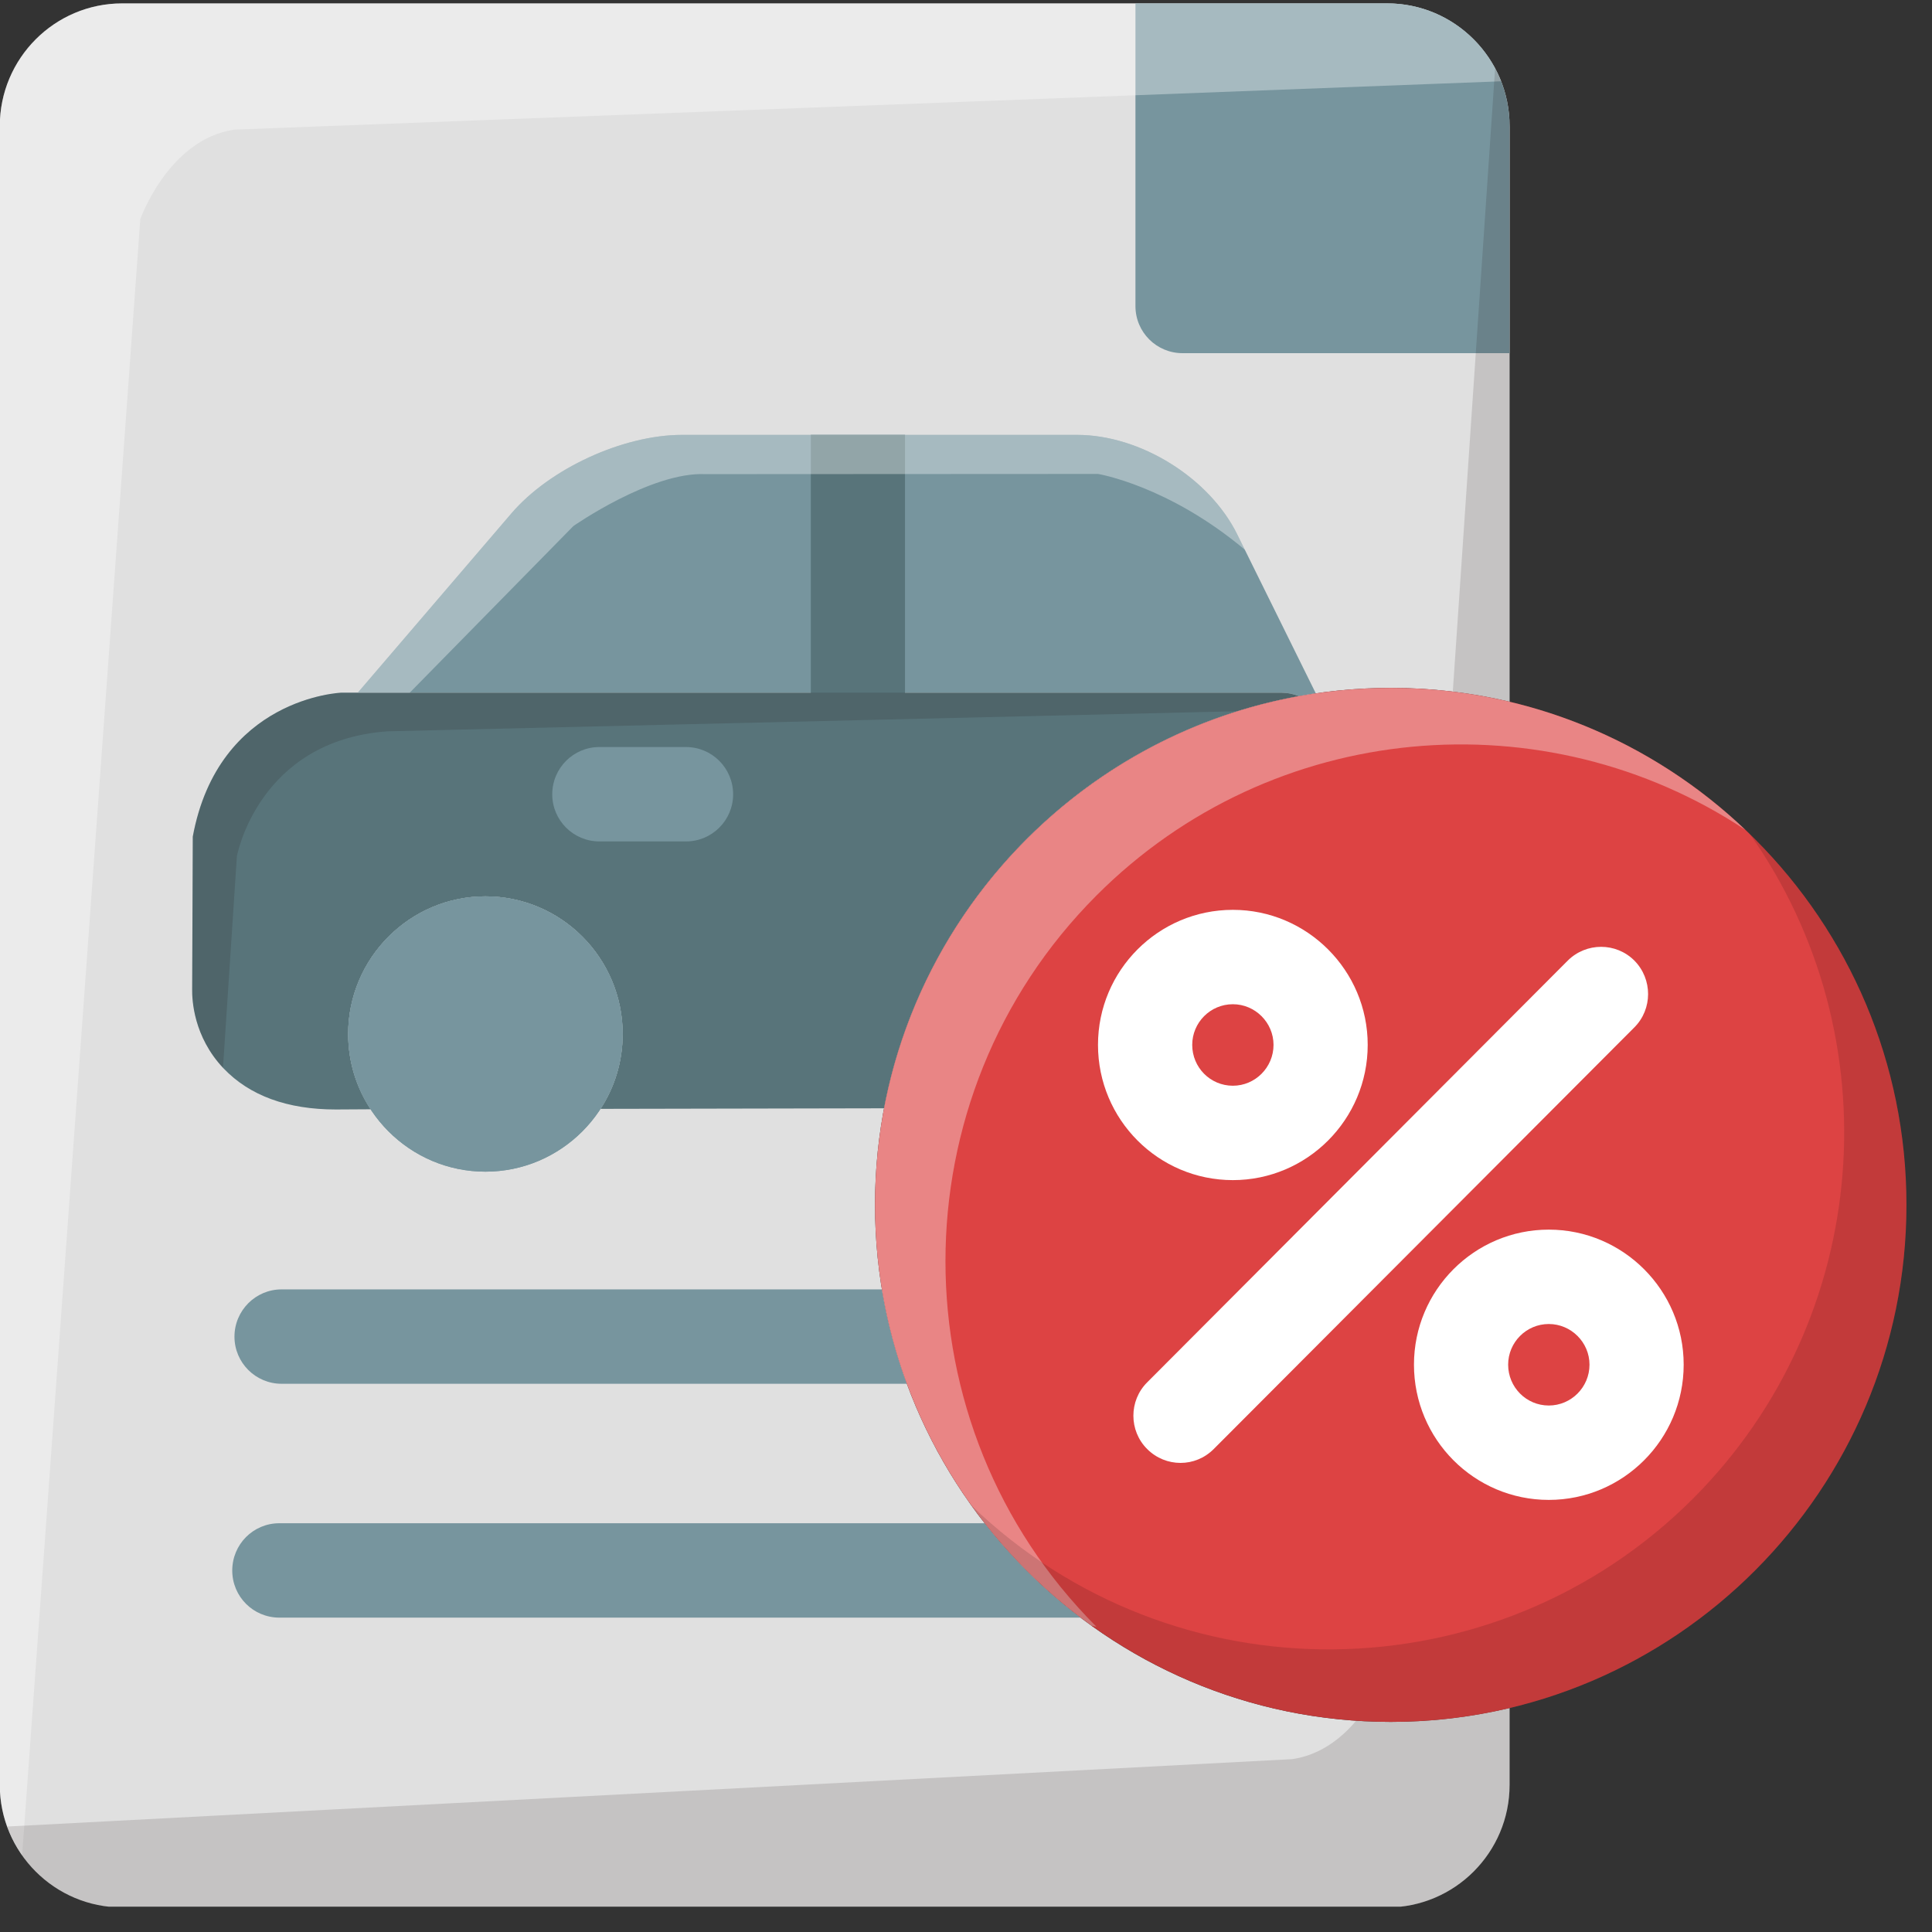
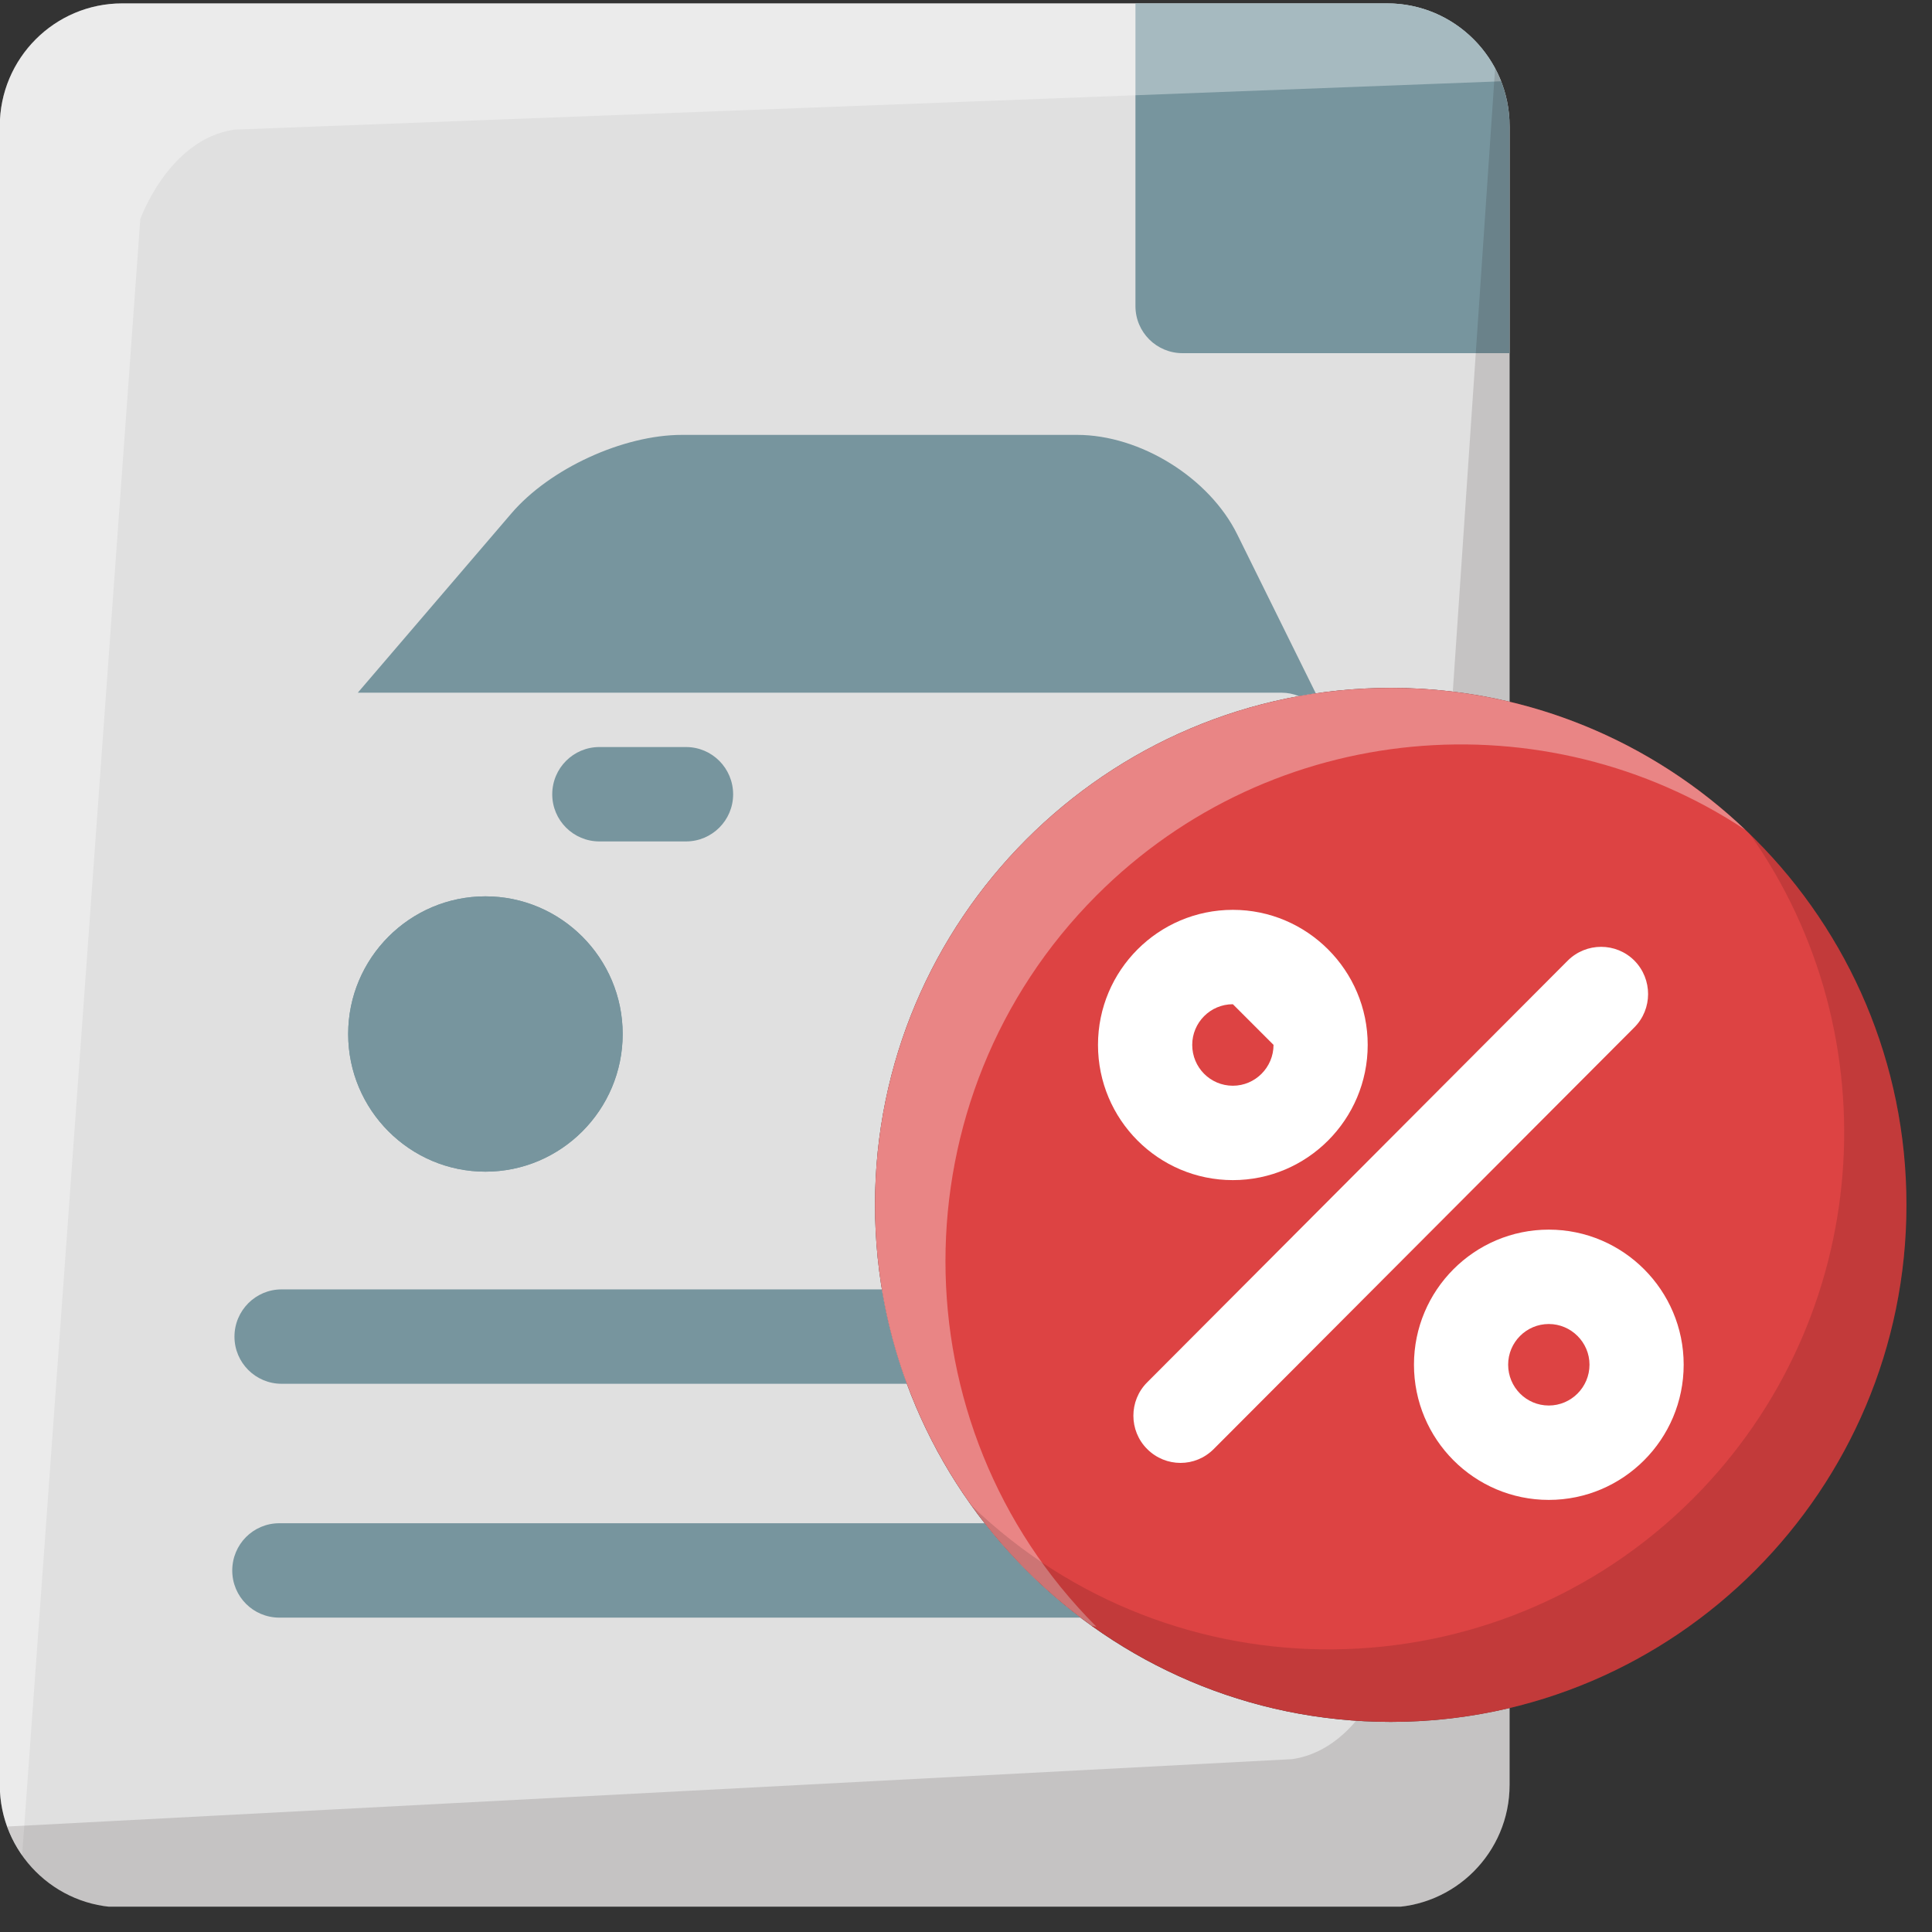
<svg xmlns="http://www.w3.org/2000/svg" width="50" zoomAndPan="magnify" viewBox="0 0 37.5 37.5" height="50" preserveAspectRatio="xMidYMid meet" version="1.0">
  <rect x="0" y="0" width="37.5" height="37.5" fill="#333333" stroke="none" />
  <defs>
    <clipPath id="c57ec54ada">
      <path d="M 0 0.047 L 30 0.047 L 30 37.008 L 0 37.008 Z M 0 0.047 " clip-rule="nonzero" />
    </clipPath>
    <clipPath id="1a14ba3a9d">
      <path d="M 22 0.047 L 30 0.047 L 30 7 L 22 7 Z M 22 0.047 " clip-rule="nonzero" />
    </clipPath>
    <clipPath id="1726b39d4e">
      <path d="M 0 0.047 L 30 0.047 L 30 37 L 0 37 Z M 0 0.047 " clip-rule="nonzero" />
    </clipPath>
    <clipPath id="00e506fcde">
      <path d="M 0 33 L 30 33 L 30 37.008 L 0 37.008 Z M 0 33 " clip-rule="nonzero" />
    </clipPath>
    <clipPath id="2b2c984008">
      <path d="M 16 13 L 37.008 13 L 37.008 34 L 16 34 Z M 16 13 " clip-rule="nonzero" />
    </clipPath>
    <clipPath id="e9cd4612c8">
      <path d="M 18 16 L 37.008 16 L 37.008 34 L 18 34 Z M 18 16 " clip-rule="nonzero" />
    </clipPath>
  </defs>
  <g clip-path="url(#c57ec54ada)">
    <path fill="#e0e0e0" d="M 16.984 23.387 C 16.984 28.922 21.477 33.422 26.996 33.422 C 27.789 33.422 28.562 33.328 29.301 33.152 L 29.301 34.645 C 29.301 35.957 28.234 37.023 26.926 37.023 L 2.371 37.023 C 1.062 37.023 -0.004 35.957 -0.004 34.645 L -0.004 2.449 C -0.004 1.133 1.062 0.066 2.371 0.066 L 26.926 0.066 C 28.234 0.066 29.301 1.133 29.301 2.449 L 29.301 13.621 C 28.562 13.445 27.789 13.352 26.996 13.352 C 21.477 13.352 16.984 17.852 16.984 23.387 Z M 16.984 23.387 " fill-opacity="1" fill-rule="nonzero" />
  </g>
  <path fill="#77959e" d="M 25.539 13.457 C 25.426 13.473 25.32 13.492 25.211 13.512 C 25.105 13.469 24.992 13.445 24.875 13.445 L 6.945 13.445 L 9.926 9.965 C 10.672 9.094 12.094 8.441 13.238 8.441 L 20.906 8.441 C 22.133 8.441 23.473 9.273 24.016 10.375 Z M 25.539 13.457 " fill-opacity="1" fill-rule="nonzero" />
-   <path fill="#58747a" d="M 25.211 13.512 C 21.148 14.246 17.93 17.449 17.16 21.512 L 11.656 21.523 C 11.93 21.105 12.086 20.605 12.086 20.07 C 12.086 18.598 10.895 17.398 9.422 17.398 C 7.953 17.398 6.758 18.598 6.758 20.07 C 6.758 20.609 6.918 21.113 7.195 21.531 L 6.52 21.535 C 5.574 21.535 4.844 21.266 4.34 20.738 C 3.754 20.121 3.727 19.402 3.73 19.203 L 3.742 16.238 C 4.242 13.535 6.625 13.445 6.625 13.445 L 15.738 13.445 L 15.738 8.441 L 17.566 8.441 L 17.566 13.445 L 24.875 13.445 C 24.992 13.445 25.105 13.469 25.211 13.512 Z M 25.211 13.512 " fill-opacity="1" fill-rule="nonzero" />
  <g clip-path="url(#1a14ba3a9d)">
    <path fill="#77959e" d="M 29.301 2.449 L 29.301 6.855 L 22.953 6.855 C 22.449 6.855 22.039 6.449 22.039 5.941 L 22.039 0.066 L 26.926 0.066 C 28.234 0.066 29.301 1.133 29.301 2.449 Z M 29.301 2.449 " fill-opacity="1" fill-rule="nonzero" />
  </g>
  <g clip-path="url(#1726b39d4e)">
    <path fill="#ffffff" d="M 29.137 1.578 L 4.551 2.516 C 3.273 2.699 2.723 4.254 2.723 4.254 L 0.43 36.012 C 0.156 35.621 -0.004 35.152 -0.004 34.641 L -0.004 2.449 C -0.004 1.133 1.062 0.066 2.371 0.066 L 26.926 0.066 C 27.93 0.066 28.789 0.695 29.137 1.578 Z M 29.137 1.578 " fill-opacity="0.35" fill-rule="nonzero" />
  </g>
  <path fill="#160204" d="M 29.301 2.449 L 29.301 13.621 C 28.941 13.535 28.574 13.469 28.199 13.422 L 29.02 1.328 C 29.199 1.664 29.301 2.043 29.301 2.449 Z M 29.301 2.449 " fill-opacity="0.13" fill-rule="nonzero" />
  <g clip-path="url(#00e506fcde)">
    <path fill="#160204" d="M 26.996 33.422 C 27.789 33.422 28.562 33.328 29.301 33.152 L 29.301 34.641 C 29.301 35.957 28.234 37.023 26.926 37.023 L 2.371 37.023 C 1.348 37.023 0.469 36.367 0.141 35.453 L 25.082 34.145 C 25.621 34.066 26.031 33.746 26.324 33.398 C 26.547 33.414 26.77 33.422 26.996 33.422 Z M 26.996 33.422 " fill-opacity="0.13" fill-rule="nonzero" />
  </g>
  <path fill="#77959e" d="M 13.316 16.332 L 11.633 16.332 C 11.129 16.332 10.719 15.922 10.719 15.418 C 10.719 14.91 11.129 14.5 11.633 14.5 L 13.316 14.5 C 13.82 14.5 14.23 14.91 14.23 15.418 C 14.23 15.922 13.82 16.332 13.316 16.332 Z M 13.316 16.332 " fill-opacity="1" fill-rule="nonzero" />
  <path fill="#77959e" d="M 9.422 17.398 C 7.953 17.398 6.758 18.598 6.758 20.07 C 6.758 21.543 7.953 22.742 9.422 22.742 C 10.891 22.742 12.086 21.543 12.086 20.07 C 12.086 18.598 10.891 17.398 9.422 17.398 Z M 9.422 17.398 " fill-opacity="1" fill-rule="nonzero" />
  <path fill="#77959e" d="M 17.602 26.859 L 5.465 26.859 C 4.961 26.859 4.551 26.449 4.551 25.945 C 4.551 25.438 4.961 25.027 5.465 25.027 L 17.117 25.027 C 17.223 25.66 17.387 26.273 17.602 26.859 Z M 17.602 26.859 " fill-opacity="1" fill-rule="nonzero" />
  <path fill="#77959e" d="M 20.977 31.398 L 5.422 31.398 C 4.914 31.398 4.508 30.988 4.508 30.484 C 4.508 29.977 4.914 29.566 5.422 29.566 L 19.113 29.566 C 19.652 30.254 20.277 30.871 20.977 31.398 Z M 20.977 31.398 " fill-opacity="1" fill-rule="nonzero" />
-   <path fill="#160204" d="M 25.211 13.512 C 24.801 13.586 24.402 13.684 24.012 13.805 L 7.52 14.195 C 5.008 14.375 4.598 16.621 4.598 16.621 L 4.328 20.727 C 3.754 20.113 3.727 19.402 3.73 19.203 L 3.742 16.238 C 4.242 13.535 6.625 13.445 6.625 13.445 L 24.875 13.445 C 24.992 13.445 25.105 13.469 25.211 13.512 Z M 25.211 13.512 " fill-opacity="0.13" fill-rule="nonzero" />
  <g clip-path="url(#2b2c984008)">
    <path fill="#dd4343" d="M 26.996 13.352 C 21.477 13.352 16.984 17.852 16.984 23.387 C 16.984 28.918 21.477 33.422 26.996 33.422 C 32.516 33.422 37.004 28.918 37.004 23.387 C 37.004 17.852 32.516 13.352 26.996 13.352 Z M 26.996 13.352 " fill-opacity="1" fill-rule="nonzero" />
  </g>
  <path fill="#ffffff" d="M 22.914 28.395 C 22.68 28.395 22.445 28.305 22.266 28.125 C 21.91 27.77 21.91 27.188 22.266 26.832 L 30.43 18.645 C 30.789 18.289 31.367 18.289 31.723 18.645 C 32.078 19.004 32.078 19.586 31.723 19.941 L 23.559 28.125 C 23.379 28.305 23.148 28.395 22.914 28.395 Z M 22.914 28.395 " fill-opacity="1" fill-rule="nonzero" />
-   <path fill="#ffffff" d="M 23.93 22.906 C 22.484 22.906 21.312 21.73 21.312 20.281 C 21.312 18.836 22.484 17.66 23.93 17.66 C 25.371 17.66 26.547 18.836 26.547 20.281 C 26.547 21.73 25.371 22.906 23.93 22.906 Z M 23.93 19.492 C 23.492 19.492 23.141 19.848 23.141 20.281 C 23.141 20.719 23.492 21.074 23.93 21.074 C 24.363 21.074 24.719 20.719 24.719 20.281 C 24.719 19.848 24.363 19.492 23.93 19.492 Z M 23.93 19.492 " fill-opacity="1" fill-rule="nonzero" />
+   <path fill="#ffffff" d="M 23.93 22.906 C 22.484 22.906 21.312 21.73 21.312 20.281 C 21.312 18.836 22.484 17.66 23.93 17.66 C 25.371 17.66 26.547 18.836 26.547 20.281 C 26.547 21.73 25.371 22.906 23.93 22.906 Z M 23.93 19.492 C 23.492 19.492 23.141 19.848 23.141 20.281 C 23.141 20.719 23.492 21.074 23.93 21.074 C 24.363 21.074 24.719 20.719 24.719 20.281 Z M 23.93 19.492 " fill-opacity="1" fill-rule="nonzero" />
  <path fill="#ffffff" d="M 30.062 29.113 C 28.617 29.113 27.445 27.938 27.445 26.488 C 27.445 25.043 28.617 23.867 30.062 23.867 C 31.504 23.867 32.68 25.043 32.68 26.488 C 32.68 27.938 31.504 29.113 30.062 29.113 Z M 30.062 25.699 C 29.625 25.699 29.273 26.055 29.273 26.488 C 29.273 26.926 29.625 27.281 30.062 27.281 C 30.496 27.281 30.852 26.926 30.852 26.488 C 30.852 26.055 30.496 25.699 30.062 25.699 Z M 30.062 25.699 " fill-opacity="1" fill-rule="nonzero" />
  <path fill="#ffffff" d="M 33.879 16.109 C 29.996 13.531 24.699 13.957 21.281 17.383 C 17.375 21.297 17.375 27.664 21.281 31.574 L 21.188 31.555 C 18.645 29.734 16.984 26.75 16.984 23.387 C 16.984 17.852 21.477 13.352 26.996 13.352 C 29.66 13.352 32.086 14.402 33.879 16.109 Z M 33.879 16.109 " fill-opacity="0.35" fill-rule="nonzero" />
  <g clip-path="url(#e9cd4612c8)">
    <path fill="#160204" d="M 37.004 23.387 C 37.004 28.922 32.516 33.422 26.996 33.422 C 23.641 33.422 20.668 31.762 18.852 29.219 C 22.766 32.992 29.012 32.945 32.867 29.082 C 36.363 25.574 36.73 20.098 33.961 16.184 C 35.836 18.012 37.004 20.562 37.004 23.387 Z M 37.004 23.387 " fill-opacity="0.13" fill-rule="nonzero" />
  </g>
-   <path fill="#ffffff" d="M 24.164 10.672 C 22.676 9.422 21.312 9.199 21.312 9.199 L 13.688 9.203 C 12.637 9.156 11.129 10.211 11.129 10.211 L 7.953 13.445 L 6.945 13.445 L 9.926 9.965 C 10.672 9.094 12.094 8.441 13.238 8.441 L 20.906 8.441 C 22.133 8.441 23.473 9.273 24.016 10.375 Z M 24.164 10.672 " fill-opacity="0.35" fill-rule="nonzero" />
  <path fill="#77959e" d="M 9.422 17.398 C 7.953 17.398 6.758 18.598 6.758 20.07 C 6.758 21.543 7.953 22.742 9.422 22.742 C 10.891 22.742 12.086 21.543 12.086 20.07 C 12.086 18.598 10.891 17.398 9.422 17.398 Z M 9.422 17.398 " fill-opacity="1" fill-rule="nonzero" />
</svg>